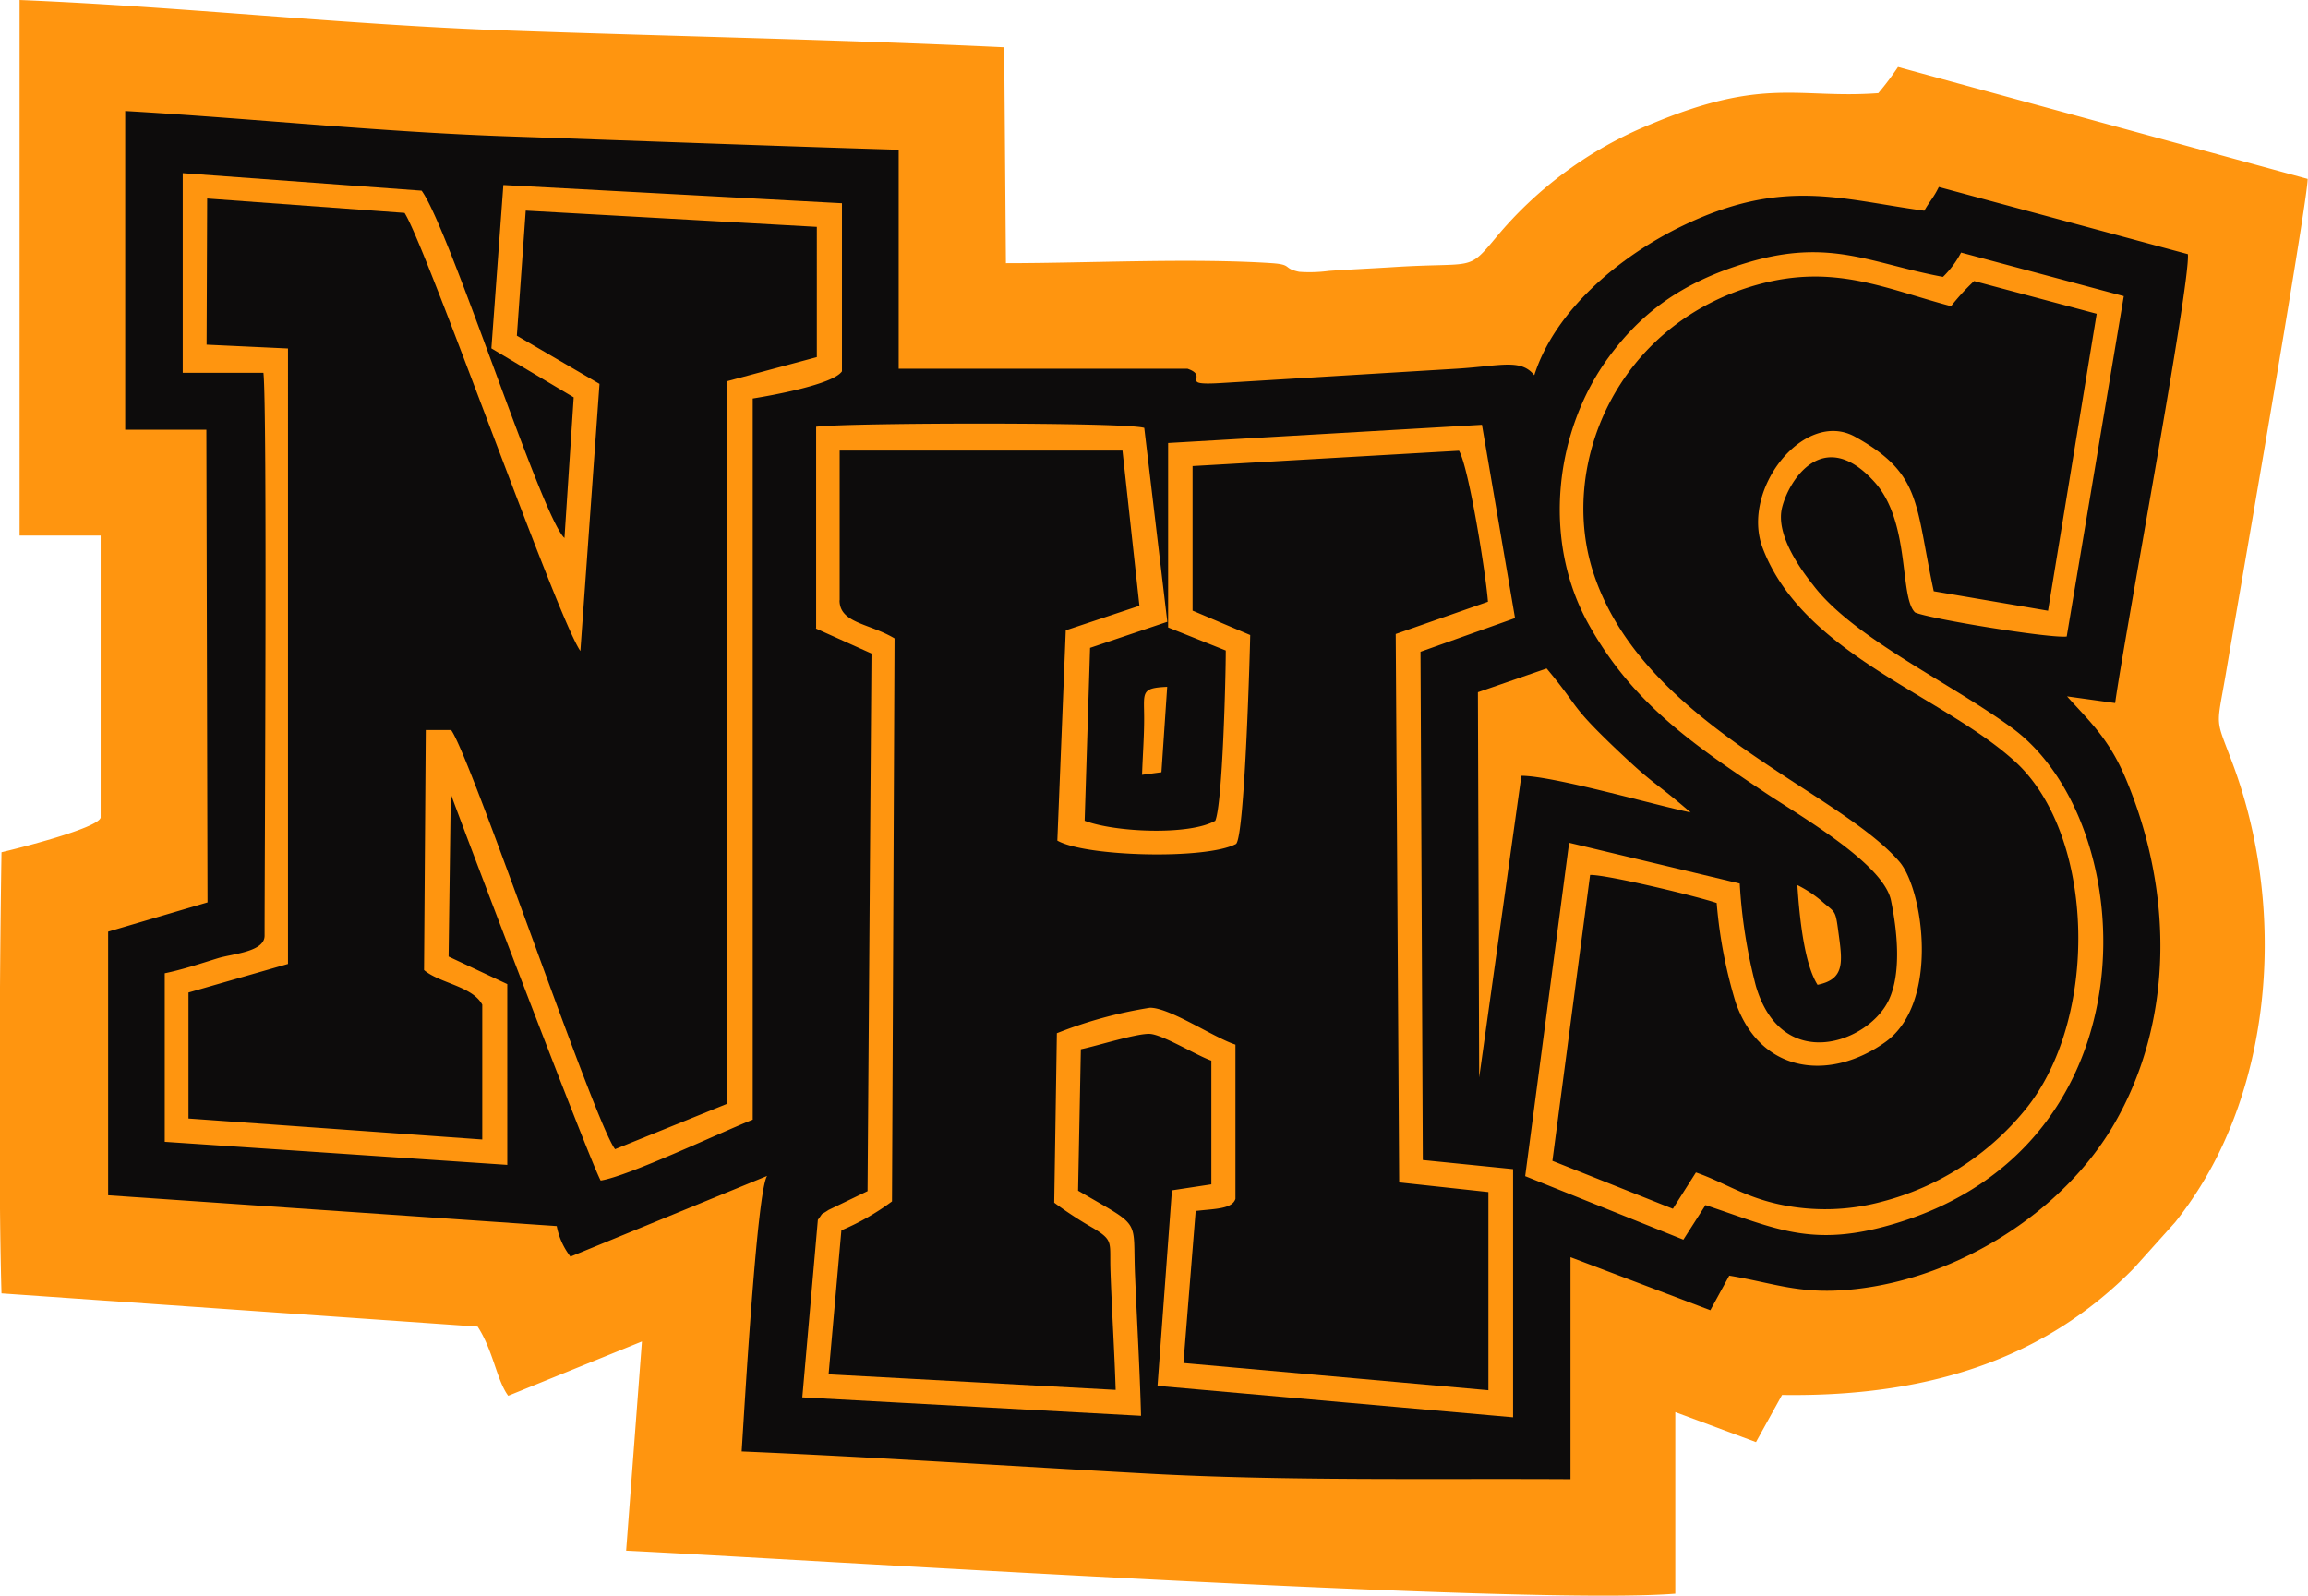
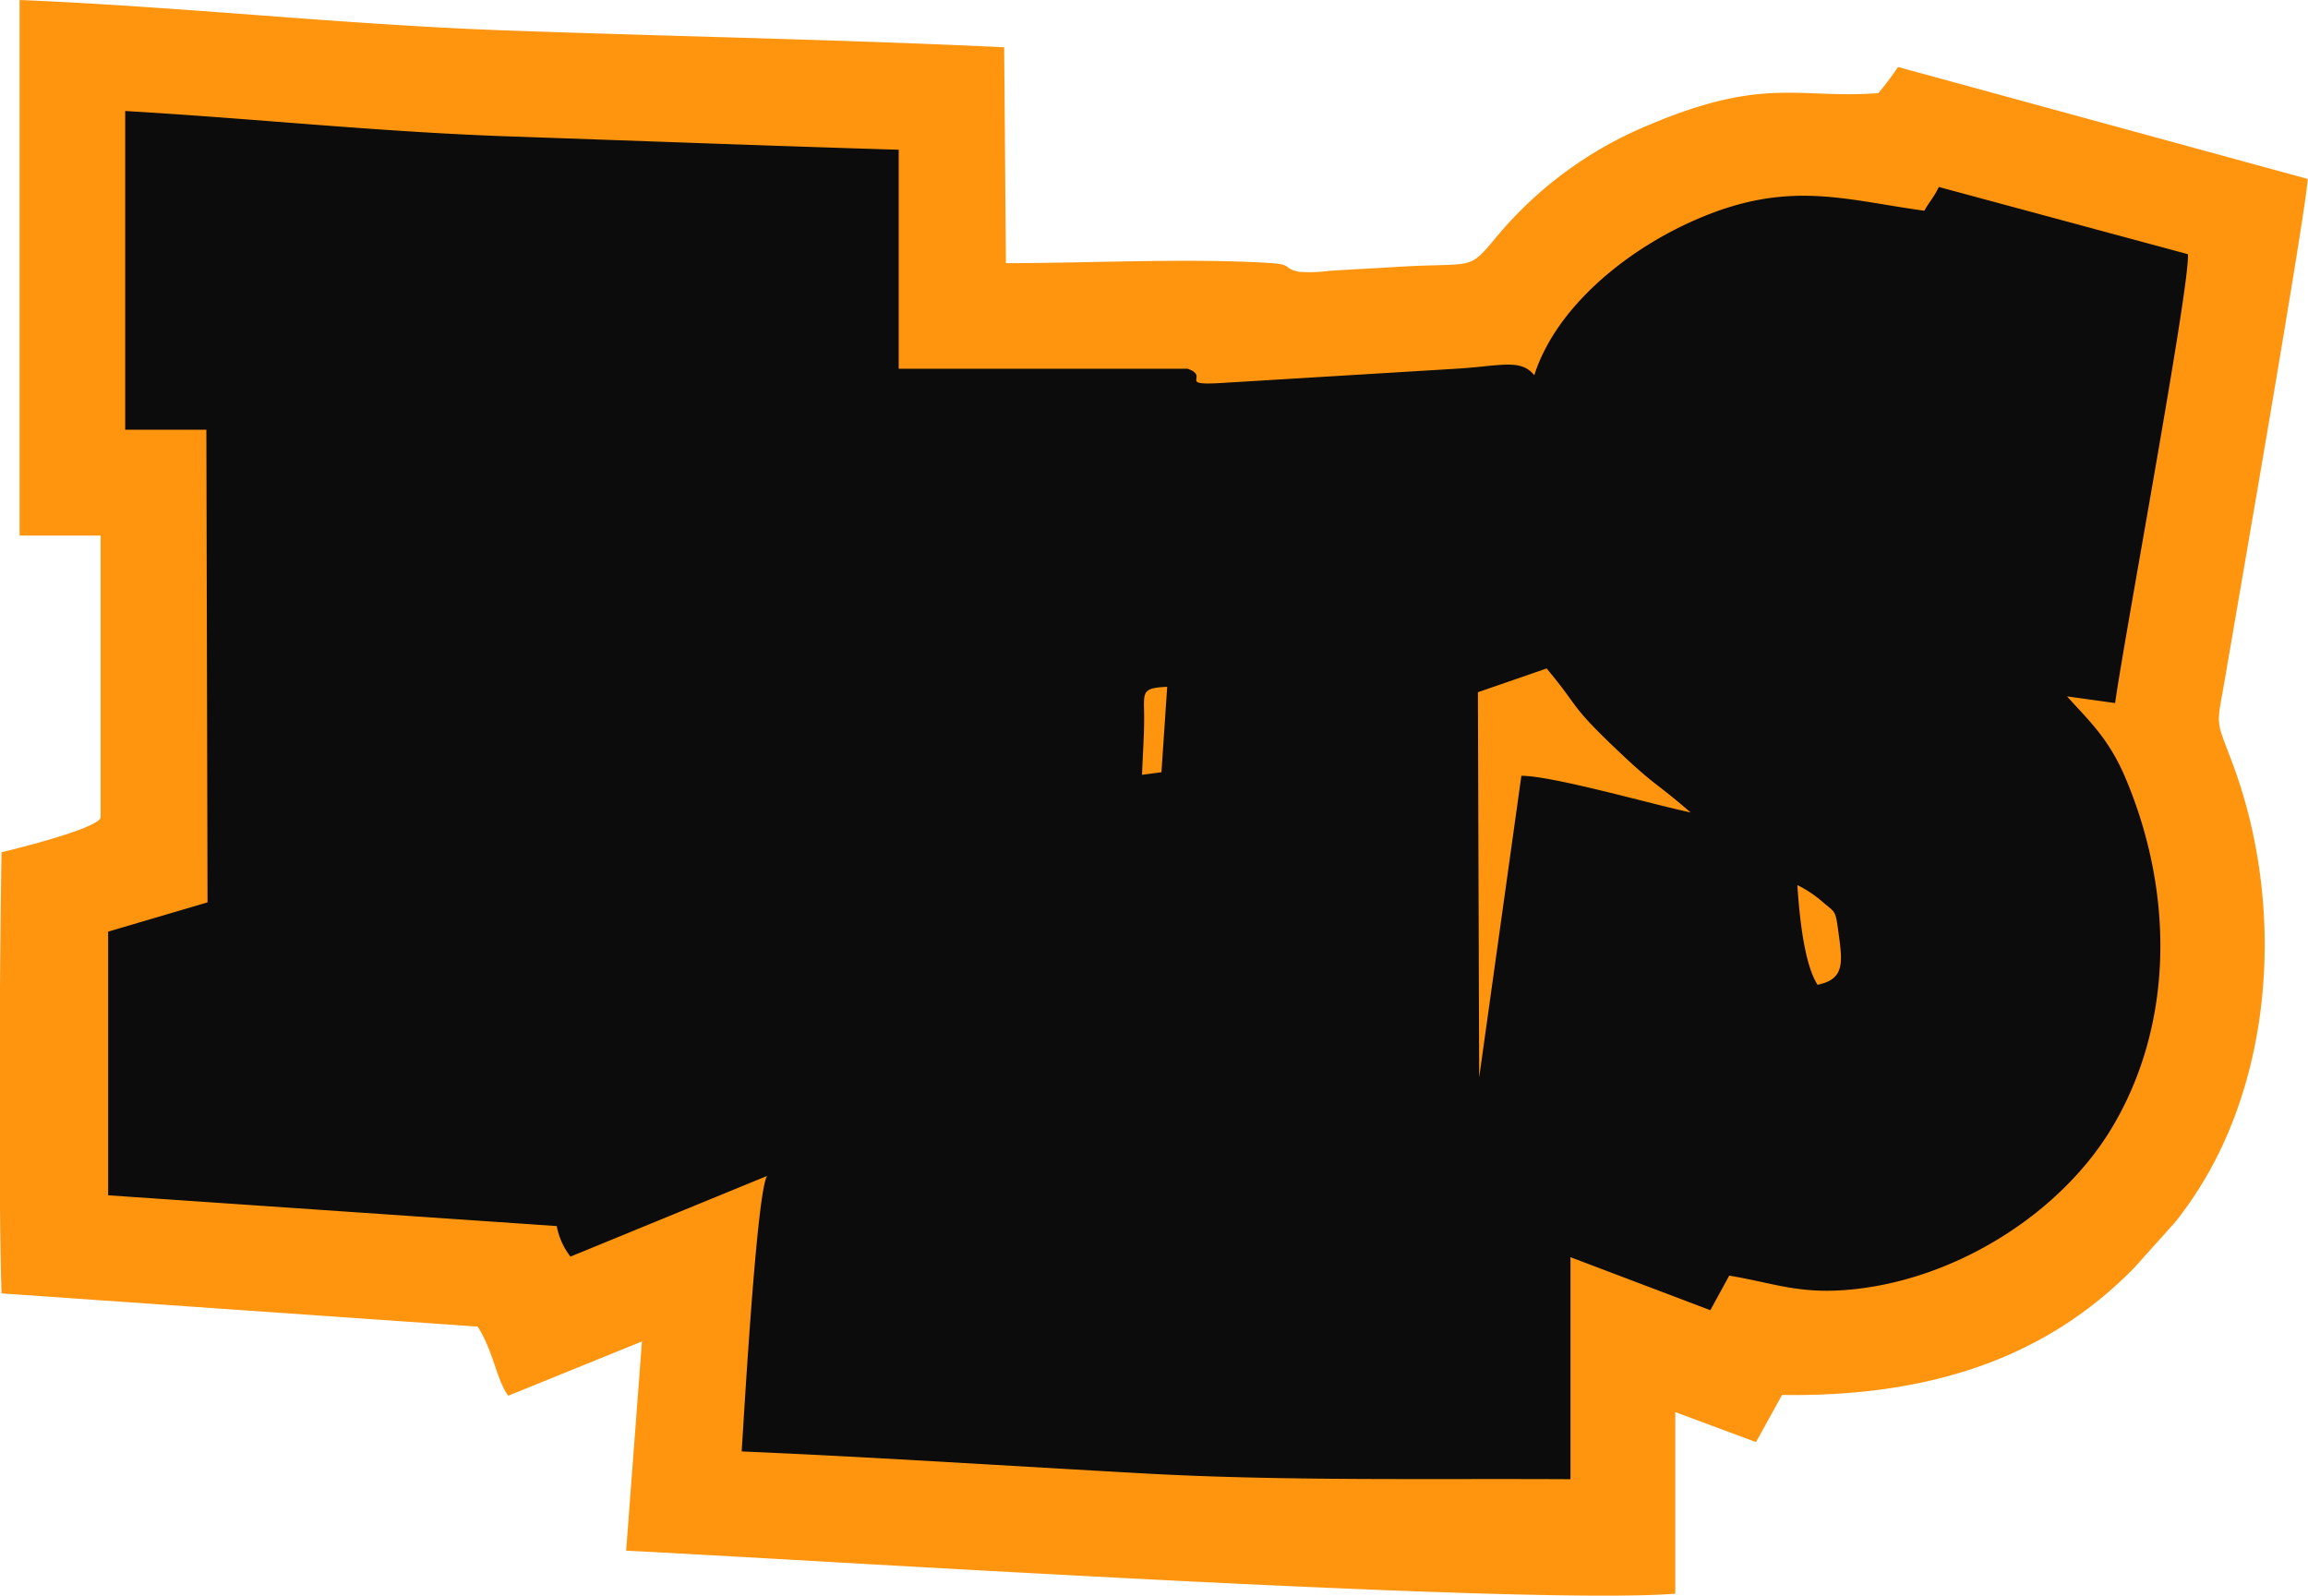
<svg xmlns="http://www.w3.org/2000/svg" id="Layer_1" data-name="Layer 1" viewBox="0 0 200.19 138.45">
  <g id="Layer_1-2" data-name="Layer_1">
    <path id="bottomFelt" d="M21.63,97.24h7v24.47c-.25.94-7.39,2.72-8.6,3-.16,9.81-.28,28.88,0,38.27l41.3,2.88c1.36,2.1,1.64,4.63,2.65,6l11.6-4.71-1.37,18.15c14.52.7,77.94,4.78,91,3.73V173.28l7,2.6,2.26-4.09c13.47.2,23.24-3.58,30.52-11l3.59-4a33,33,0,0,0,3.83-6.09c4.92-10.12,5.1-23,1.18-33.58-1.58-4.25-1.46-3-.63-7.88.77-4.56,7.1-40.91,7.1-42.94l-35.53-9.71a25.45,25.45,0,0,1-1.71,2.27c-6.94.51-9.86-1.47-19.8,2.72a34.1,34.1,0,0,0-13.37,9.81c-2.5,3-1.81,2.11-8.87,2.56-1.87.12-3.74.2-5.61.33a12.56,12.56,0,0,1-2.58.08c-1.47-.31-.54-.62-2.37-.75-6.94-.46-15.91,0-23.07,0L107,54.88c-14.35-.68-28.82-.94-43.21-1.46-14.09-.5-28.06-2.06-42.19-2.64V97.24Z" transform="translate(-19.9 -50.78)" fill="#ff950f" fill-rule="evenodd" />
    <path id="topFelt" d="M30.8,88.06l7,0,.1,41-8.62,2.54v22.87l38.91,2.67a6.19,6.19,0,0,0,1.19,2.65l17.06-7c-.9,1.29-2,20.73-2.21,23.9,11.69.5,23.44,1.28,35.12,1.92,12,.66,24.66.42,36.77.49V159.84l12.13,4.6,1.64-3c4,.66,6.16,1.69,10.91,1.17,9.16-1,18.14-6.85,22.45-14.28,5.2-8.93,5.2-20.16,1-30.08-1.48-3.48-3.22-5-5.06-7.06l4.17.58c.79-5.7,6.55-36.5,6.31-38.94L188.07,67c-.45.93-.79,1.23-1.26,2.06-7.33-1-12.32-2.91-21.12,1.38-5.34,2.61-10.91,7.25-12.71,12.89-1.17-1.45-2.88-.81-6.67-.57L125.91,84c-4,.25-1-.53-3-1.23H97.85v-19C86.59,63.43,75.29,63,64,62.61s-22.16-1.56-33.24-2.2V88.06Zm146.75,48.15c2.45-.5,2.15-2.05,1.79-4.71-.23-1.73-.27-1.57-1.25-2.39a10.23,10.23,0,0,0-2.29-1.55c.17,2.66.58,6.82,1.75,8.65ZM118.92,118l1.72-.23.5-7.41c-2.33.1-2,.48-2,2.76,0,1.63-.13,3.25-.18,4.88Zm29.17-7.17.11,33.42,3.66-26.17c2.74,0,11.39,2.49,14.68,3.18-3.37-2.91-2.93-2.13-6.65-5.68-3.94-3.77-2.95-3.36-5.84-6.81Z" transform="translate(-19.9 -50.78)" fill="#0d0c0c" fill-rule="evenodd" />
-     <path id="chenille1stColor" d="M170.82,127.43,156,123.89l-3.81,28.92,13.72,5.51,1.92-3c6.16,2.05,9.26,3.76,16.45,1.6,22.77-6.81,21.37-34.61,10.24-42.92-5.43-4-13.83-7.84-17.34-12.45-1-1.26-3.3-4.33-2.71-6.73s3.59-7.12,8-2.25c3.18,3.49,2.15,10,3.54,11.34,1.18.54,11.66,2.26,13.15,2.09l4.95-29.53L190,72.69a8.4,8.4,0,0,1-1.57,2.11c-6.24-1.16-9.8-3.4-17-1.23-5.84,1.76-9.25,4.47-12,8.2-4.62,6.29-5.84,15.73-1.78,23.09,3.82,6.91,9.08,10.48,15.4,14.71,3,2,10.21,6.14,10.87,9.31.55,2.65.92,6.29-.18,8.63-1.74,3.73-9.28,6.47-11.54-1.2a45.24,45.24,0,0,1-1.4-8.88ZM35.75,68.76V83.12l7,0c.34,3.11.1,42.31.1,48.83,0,1.4-2.72,1.56-4,1.94-1.53.47-3.1,1-4.66,1.32v14.62l29.71,2V136.15l-5.09-2.39L59,119.64c.06.33,12,31.73,13,33.55,2.38-.36,10.46-4.2,13.19-5.28V85.35c1.64-.26,7-1.23,7.74-2.36V68.41L63.56,66.83,62.52,81l7.14,4.25-.8,12.2c-2-1.83-9.94-26.76-12.39-30.13L35.75,65.8v3Zm54.89,36.53,4.85,2.18-.34,46.64-3.38,1.63c-.86.58-.36.1-.93.86L89.49,172l29.38,1.6c-.11-4.08-.35-8.14-.52-12.19-.22-5.06.69-4.05-4.94-7.34l.24-12.27c1.35-.27,4.89-1.4,6-1.33s4,1.85,5.32,2.32v10.73l-3.42.52L120.3,171l30.84,2.73V152.2l-7.83-.79-.2-44.09,8.2-2.92-2.87-16.77-27.22,1.58v16l5,2c0,2.36-.28,13.31-.91,14.77-2.26,1.29-8.71,1-11.33,0l.47-15,6.7-2.26L119.15,87.9c-1.57-.51-25.61-.46-28.46-.1l0,17.49Z" transform="translate(-19.9 -50.78)" fill="#ff950f" fill-rule="evenodd" />
-     <path id="chenille2ndColor" d="M168.82,129.12c-1.64-.57-9.53-2.47-11-2.44l-3.27,24.8L165,155.64l2-3.15c2.4.83,4.1,2.08,7.21,2.76a18.87,18.87,0,0,0,8.9-.22,23.63,23.63,0,0,0,12.34-7.85c6.55-7.82,6.26-23.9-.76-30.33-6.25-5.72-18.34-9.27-21.88-18.48-2-5.11,3.6-12.15,8-9.7,5.81,3.23,5.18,5.78,6.82,13.4l9.91,1.69L201.76,78l-10.63-2.84a20.22,20.22,0,0,0-2,2.18c-5.67-1.5-10.12-3.71-16.77-1.87-12.27,3.4-17.41,15.79-14.18,25.23,4.42,13,21.11,18.62,26.47,24.83,2.06,2.39,3.53,12.24-1.21,15.64s-10.82,2.82-13-3.45a41.12,41.12,0,0,1-1.64-8.61Zm-131-48.44,7.06.33V134.4l-8.63,2.48v10.93l25.48,1.82v-11.7c-.87-1.61-3.73-1.86-5.05-3l.15-20.82,2.2,0c1.75,2.4,12.43,34.05,14.22,36.36L83,146.52l0-62.68,7.75-2.08V70.46L65.5,69.05,64.73,79.9l7.17,4.18-1.66,23.17c-2-2.84-13.39-35.12-15.25-38L37.87,68Zm54.9,22.17c0,2,2.59,2,4.77,3.31L97.27,155a21.25,21.25,0,0,1-4.39,2.51L91.77,170l24.9,1.35c-.11-3.45-.33-6.85-.45-10.3-.09-2.49.31-2.63-1.46-3.71a33.86,33.86,0,0,1-3.42-2.23l.23-14.7a37.66,37.66,0,0,1,8.08-2.21c1.73,0,5.51,2.58,7.41,3.2v13.38c-.29.89-1.76.85-3.45,1.05l-1.06,13.19L149,171.38V154.19l-7.74-.84-.3-47.57,8-2.8c-.18-2.41-1.66-11.68-2.51-13.1l-23.11,1.33v12.54l5,2.12c0,.49-.45,17.45-1.23,18.12-2.59,1.38-13.07,1.11-15.5-.29l.73-18.24,6.39-2.13-1.47-13.46-24.53,0v13Z" transform="translate(-19.9 -50.78)" fill="#0d0c0c" fill-rule="evenodd" />
  </g>
</svg>